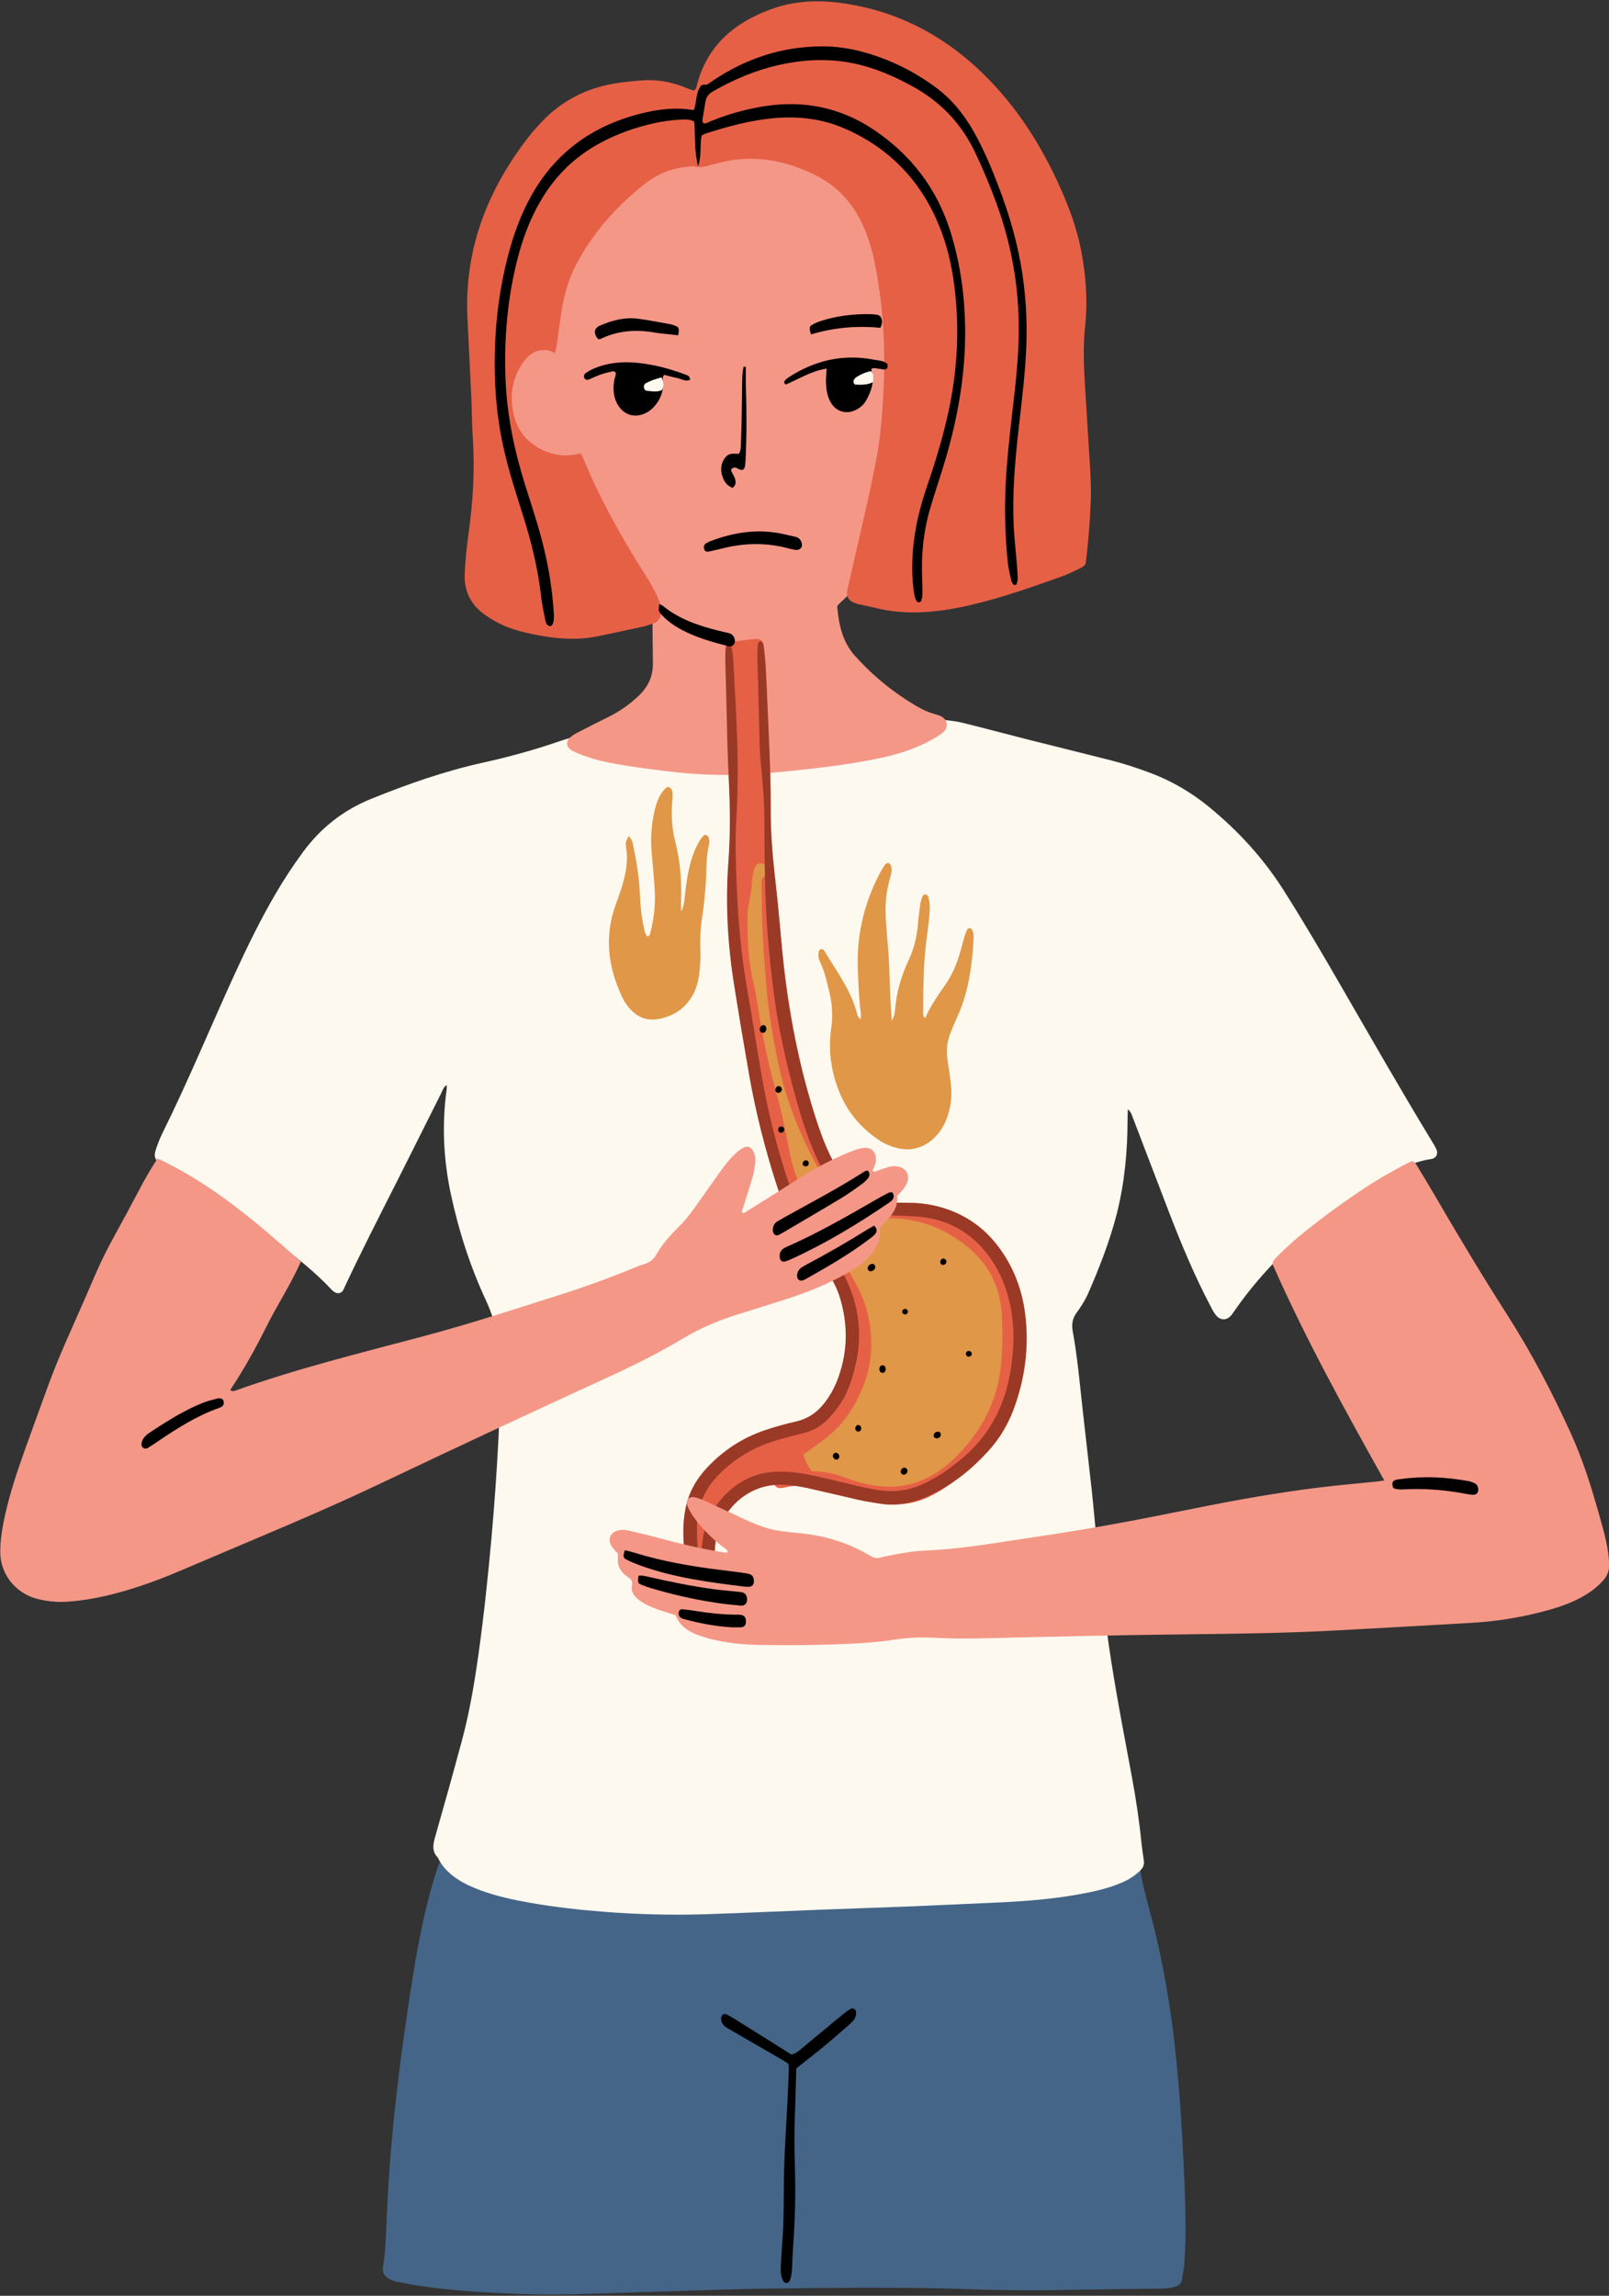
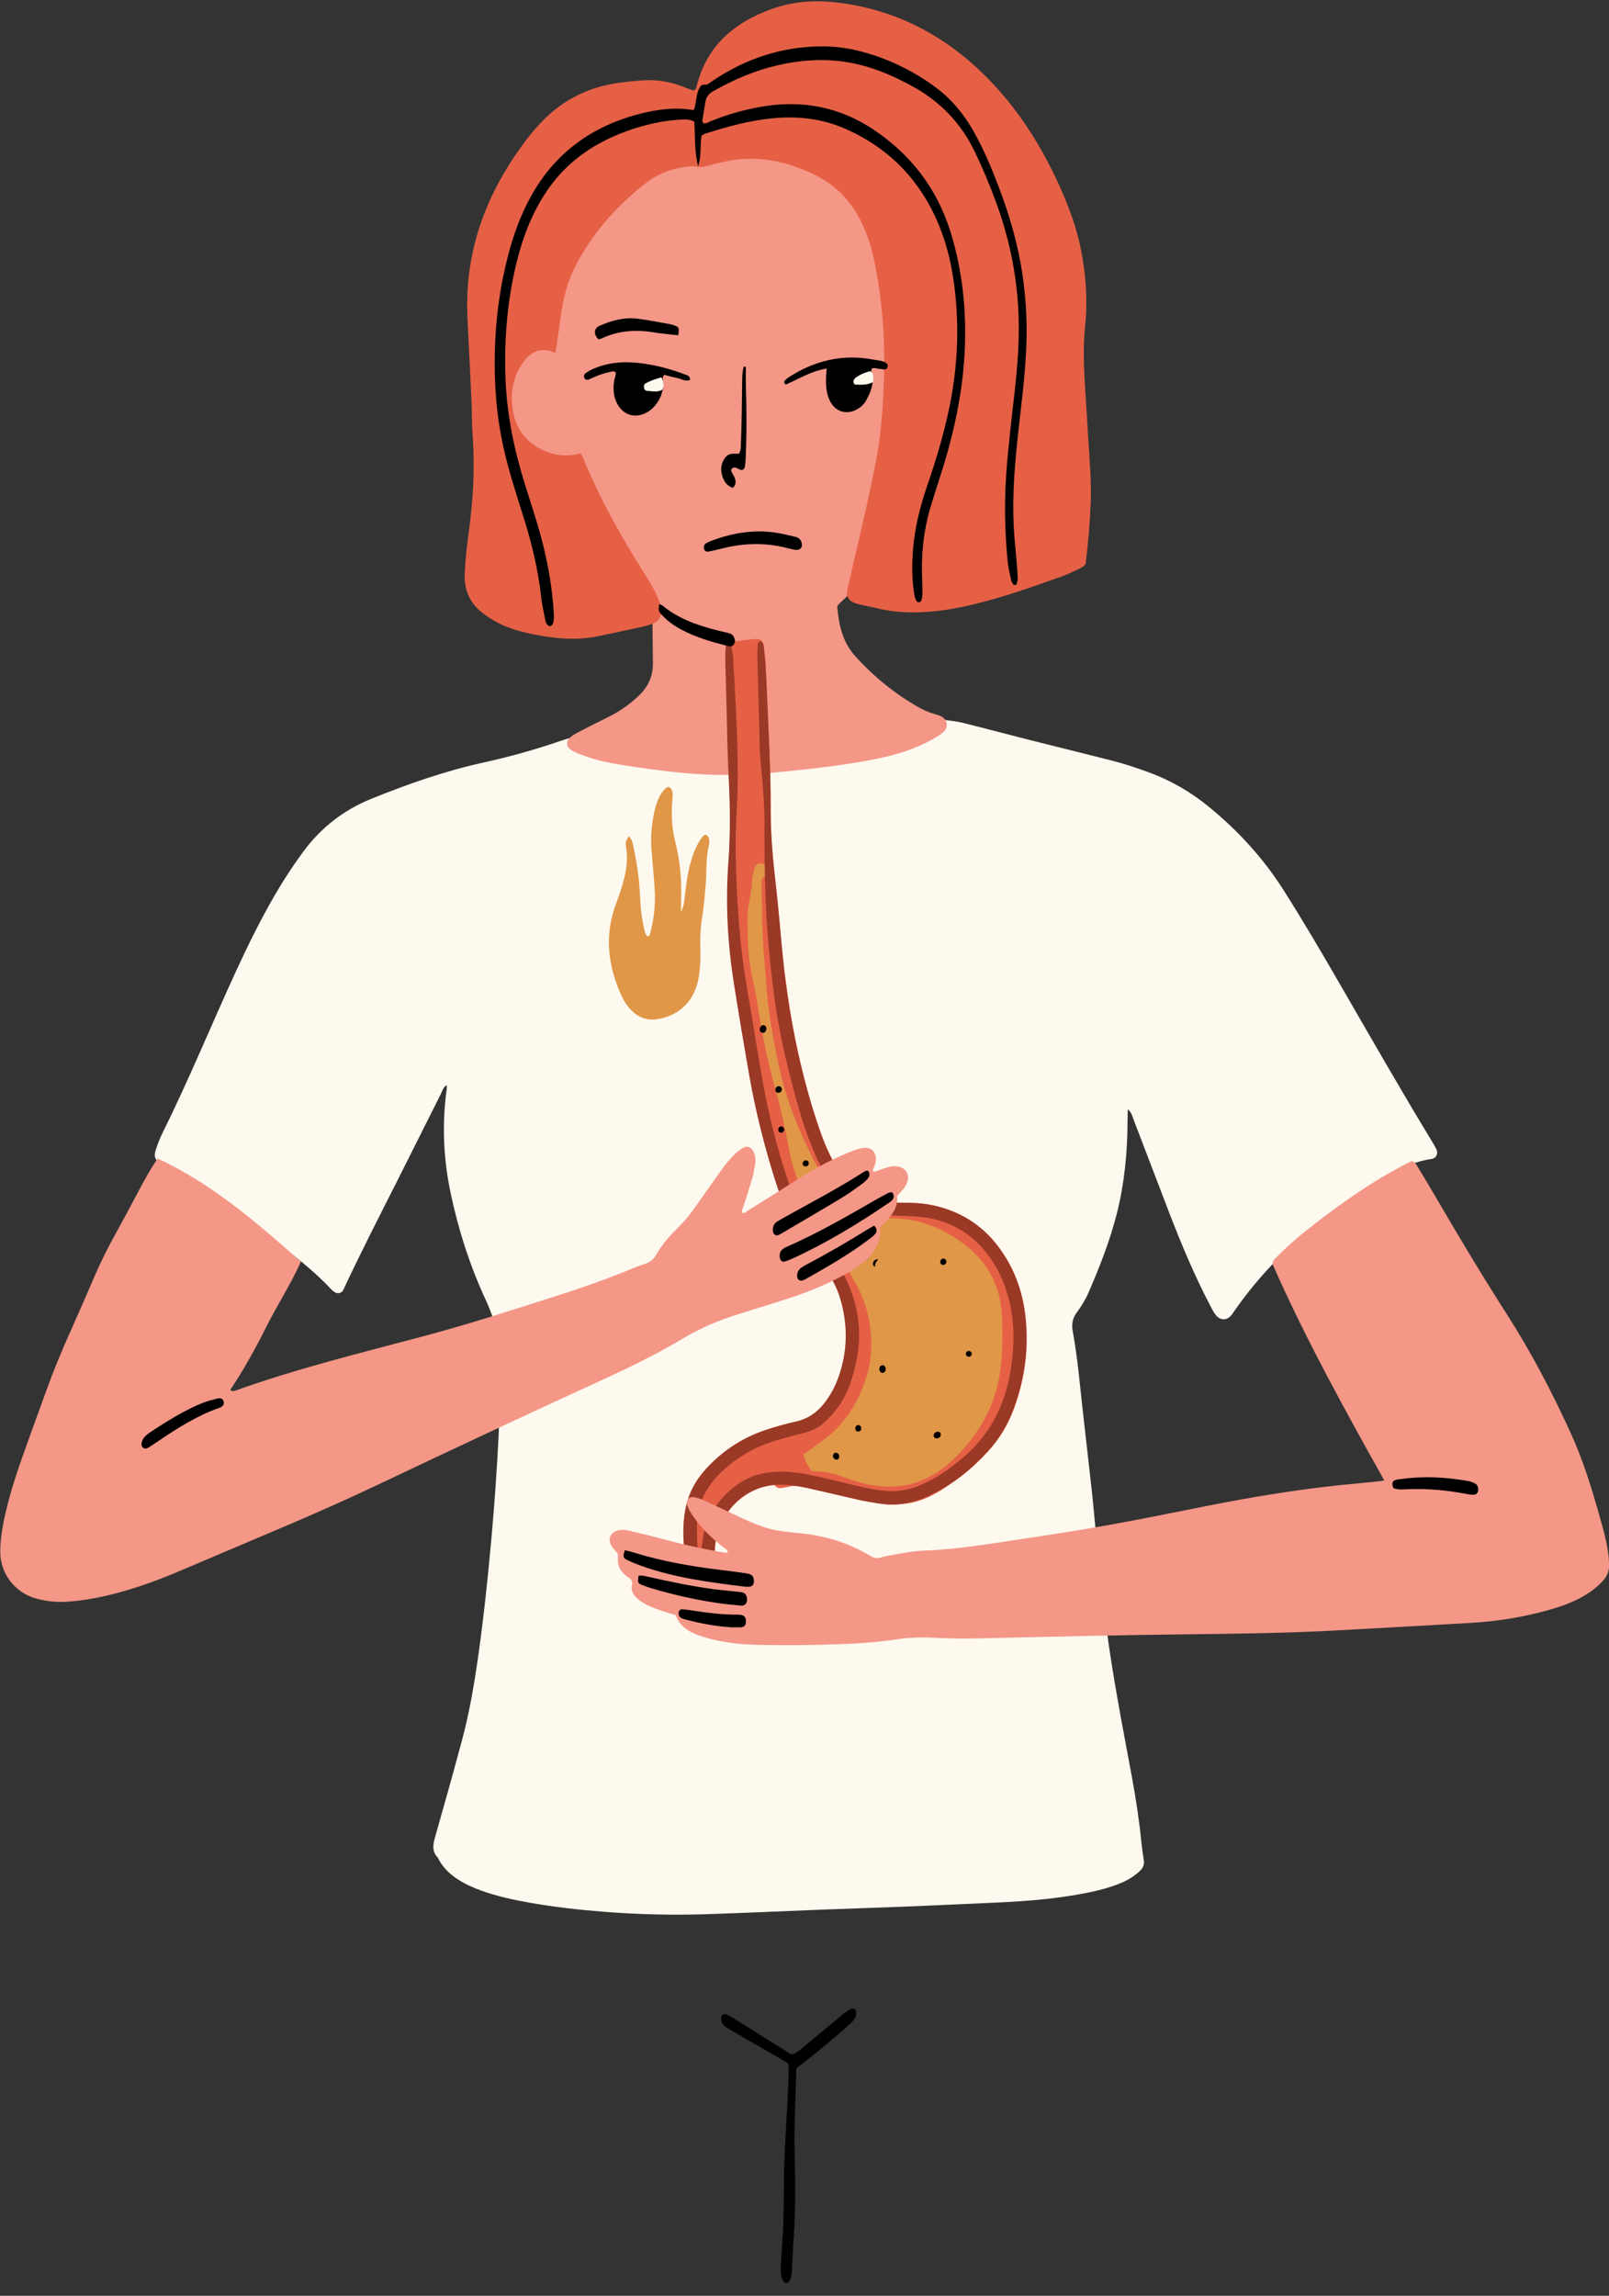
<svg xmlns="http://www.w3.org/2000/svg" height="444.0" preserveAspectRatio="xMidYMid meet" version="1.0" viewBox="94.3 28.0 311.3 444.0" width="311.3" zoomAndPan="magnify">
  <rect x="94.3" y="28.0" width="311.3" height="444.0" fill="#333333" stroke="none" />
  <g>
    <g id="change1_1">
-       <path d="M252.52,470.49c-4.24,0.06-9.27,0.08-14.31,0.2c-6.47,0.16-12.94,0.42-19.41,0.59 c-7.84,0.2-15.68,0.66-23.53,0.37c-7.19-0.27-14.37-0.64-21.48-1.86c-0.97-0.17-1.93-0.35-2.89-0.56 c-0.51-0.11-0.99-0.28-1.44-0.58c-0.86-0.56-1.25-1.26-1.06-2.31c0.49-2.84,0.57-5.72,0.68-8.59c0.27-6.8,0.76-13.57,1.46-20.34 c0.87-8.39,2-16.74,3.3-25.08c1-6.39,2.12-12.77,3.86-19.01c0.38-1.38,0.8-2.76,1.26-4.12c0.21-0.61,0.52-1.2,0.86-1.75 c0.52-0.83,1.87-0.64,1.94,0.3c0.06,0.85,0.62,1.05,1.25,1.29c2.75,1.08,5.63,1.71,8.52,2.24c7.01,1.3,14.06,2.35,21.15,3.04 c3.32,0.32,6.65,0.44,9.98,0.63c6.53,0.37,13.07,0.21,19.61,0.41c5.1,0.15,10.19,0.39,15.29,0.57c6.27,0.23,12.54,0.64,18.82,0.44 c10.63-0.34,21.09-1.79,31.26-5.02c1-0.32,1.98-0.67,2.96-1.04c0.9-0.35,1.8-0.64,2.39-1.57c0.42-0.67,1.41-0.4,1.73,0.36 c0.1,0.24,0.19,0.49,0.23,0.75c0.58,3.76,1.76,7.37,2.66,11.05c1.71,6.99,2.95,14.07,3.8,21.21c0.79,6.62,1.31,13.27,1.66,19.93 c0.33,6.14,0.66,12.28,0.6,18.42c-0.02,1.89-0.13,3.79-0.26,5.68c-0.06,0.84-0.31,1.67-0.4,2.51c-0.1,0.93-0.66,1.39-1.47,1.62 c-0.5,0.14-1.02,0.23-1.53,0.28c-0.65,0.06-1.31,0.06-1.96,0.07c-6.47,0.09-12.95,0.14-19.42,0.27 c-5.82,0.11-11.64-0.01-17.46-0.19C271.89,470.38,262.6,470.39,252.52,470.49z" fill="#446587" />
-     </g>
+       </g>
    <g id="change2_1">
      <path d="M180.73,237.85c-0.7,0.44-0.83,1.12-1.12,1.68c-2.85,5.66-5.67,11.34-8.53,17c-3.4,6.71-6.82,13.4-10.02,20.2 c-0.14,0.29-0.24,0.61-0.42,0.88c-0.33,0.5-1.04,0.64-1.56,0.31c-0.27-0.17-0.54-0.38-0.75-0.62c-3.4-3.67-7.4-6.63-11.29-9.72 c-6.5-5.19-13.37-9.84-20.63-13.92c-0.34-0.19-0.7-0.36-1.02-0.58c-1.09-0.71-1.38-1.41-0.96-2.68c0.37-1.11,0.78-2.23,1.31-3.28 c5.11-10.31,9.47-20.97,14.28-31.42c2.3-4.99,4.73-9.91,7.49-14.66c1.64-2.83,3.43-5.56,5.37-8.2c3.45-4.72,7.85-8.17,13.27-10.36 c7.04-2.85,14.19-5.35,21.61-6.99c4.99-1.1,9.89-2.45,14.72-4.11c0.93-0.32,1.87-0.6,2.81-0.87c0.37-0.11,0.77-0.18,1.15-0.19 c0.74-0.02,1.15,0.45,1.12,1.26c-0.01,0.26-0.1,0.51-0.16,0.78c0.46,0.6,1.16,0.82,1.8,1.13c2.87,1.38,5.94,1.98,9.07,2.33 c8.08,0.88,16.18,0.94,24.29,0.86c4.06-0.04,8.1-0.28,12.12-0.84c3.89-0.54,7.73-1.32,11.5-2.42c3.12-0.91,5.89-2.5,8.53-4.33 c0.38-0.27,0.68-0.57,0.83-1.04c0.2-0.65,0.75-0.91,1.39-0.83c1.23,0.16,2.47,0.28,3.67,0.58c4.31,1.07,8.61,2.22,12.91,3.31 c5.26,1.33,10.53,2.61,15.78,3.95c2.47,0.63,4.89,1.43,7.28,2.31c4.28,1.57,8.15,3.82,11.67,6.71c5.61,4.6,10.45,9.87,14.35,16 c3.93,6.18,7.63,12.5,11.29,18.84c5.76,9.96,11.47,19.95,17.45,29.79c0.31,0.5,0.61,1.01,0.87,1.54c0.35,0.72,0.11,1.74-1,1.9 c-2.76,0.39-5.28,1.5-7.68,2.85c-12.06,6.78-22.63,15.29-30.57,26.78c-0.11,0.16-0.22,0.33-0.34,0.48c-0.9,1.16-2.2,1.2-3.11,0.03 c-0.44-0.56-0.76-1.22-1.09-1.86c-3.01-5.74-5.51-11.71-7.84-17.75c-2.38-6.16-4.71-12.33-7.08-18.49c-0.2-0.51-0.3-1.1-0.99-1.66 c-0.02,0.88-0.05,1.51-0.05,2.13c-0.01,6.1-0.58,12.14-2.08,18.07c-1.34,5.27-3.33,10.32-5.49,15.3c-0.6,1.38-1.41,2.66-2.3,3.87 c-0.79,1.08-0.97,2.22-0.74,3.52c0.92,5.02,1.36,10.1,1.92,15.17c0.57,5.2,1.2,10.39,1.76,15.59c0.34,3.12,0.61,6.25,0.91,9.37 c0.53,5.53,1.13,11.05,1.84,16.57c1.27,9.93,3.21,19.74,5.03,29.57c0.77,4.18,1.41,8.38,1.83,12.61c0.12,1.17,0.3,2.33,0.47,3.5 c0.12,0.84-0.13,1.44-0.79,2.06c-1.03,0.96-2.16,1.67-3.43,2.22c-2.85,1.22-5.85,1.85-8.88,2.37c-5.68,0.99-11.42,1.35-17.17,1.58 c-4.83,0.2-9.66,0.46-14.5,0.65c-5.75,0.23-11.5,0.41-17.25,0.63c-7.64,0.29-15.28,0.66-22.93,0.9c-6.6,0.2-13.21,0.03-19.8-0.5 c-4.7-0.37-9.37-0.91-14.01-1.72c-3.16-0.55-6.28-1.23-9.31-2.31c-1.67-0.6-3.28-1.31-4.76-2.29c-1.55-1.03-2.85-2.29-3.69-3.98 c-0.03-0.06-0.05-0.13-0.09-0.17c-1.17-1.21-0.92-2.54-0.5-4c1.78-6.22,3.52-12.45,5.2-18.7c1.43-5.31,2.34-10.72,3.12-16.16 c1.08-7.64,1.89-15.31,2.58-22.99c0.58-6.45,1.03-12.9,1.36-19.37c0.23-4.51,0.34-9.02,0.37-13.53c0.03-4.52-0.86-8.8-2.77-12.92 c-3.07-6.6-5.3-13.5-6.82-20.62c-1.44-6.71-1.75-13.47-0.81-20.28C180.75,238.45,180.73,238.2,180.73,237.85z" fill="#fdf9ef" />
    </g>
    <g id="change3_3">
      <path d="M220.52,145.48c-3.11-2.81-5.28-6.06-7.26-9.46c-4.79-8.24-8.42-16.95-10.77-26.2 c-1.21-4.75-2.46-9.5-2.97-14.38c-0.95-9.01,0.51-17.58,4.83-25.61c2.24-4.15,5.32-7.59,9.02-10.48 c4.41-3.44,9.32-6.03,14.43-8.25c3.66-1.59,7.4-2.98,11.31-3.81c4.81-1.02,9.59-1.1,14.31,0.53c3.71,1.29,6.91,3.4,9.71,6.12 c4.71,4.58,7.73,10.15,9.59,16.4c1.73,5.81,2.33,11.78,2.37,17.82c0.03,5.44-0.43,10.83-1.15,16.22 c-0.73,5.51-1.73,10.97-3.06,16.37c-2.31,9.33-6.89,17.31-14,23.81c-0.14,0.13-0.28,0.27-0.42,0.42 c-0.04,0.05-0.07,0.11-0.18,0.31c0.3,3.43,0.96,6.81,3.48,9.6c3.54,3.92,7.57,7.2,12.14,9.83c1.02,0.59,2.1,1.06,3.24,1.38 c0.38,0.1,0.76,0.21,1.12,0.37c1.38,0.62,1.65,2.19,0.5,3.16c-0.59,0.5-1.27,0.91-1.95,1.3c-3.21,1.83-6.7,2.93-10.29,3.69 c-4.29,0.9-8.62,1.51-12.97,2.01c-2.92,0.34-5.85,0.64-8.77,0.9c-6.53,0.57-13.06,0.43-19.57-0.39 c-3.76-0.47-7.52-0.94-11.24-1.68c-1.86-0.37-3.68-0.9-5.45-1.6c-0.49-0.19-0.98-0.39-1.43-0.63c-1.39-0.75-1.44-1.99-0.12-2.91 c0.37-0.26,0.77-0.49,1.18-0.7c1.86-0.95,3.72-1.92,5.6-2.83c2.26-1.09,4.29-2.49,6.1-4.21c1.8-1.71,2.8-3.74,2.77-6.25 C220.57,152.73,220.55,149.13,220.52,145.48z" fill="#f49787" />
    </g>
    <g id="change4_1">
      <path d="M228.48,45.52c0.43-0.19,0.51-0.45,0.57-0.7c1.89-7.9,7.26-12.46,14.58-15.09c4-1.44,8.16-1.74,12.38-1.27 c11.22,1.27,20.71,6.14,28.7,14c6.33,6.22,11.01,13.59,14.64,21.65c1.8,4,3.32,8.1,4.14,12.43c0.91,4.78,1.27,9.57,0.76,14.43 c-0.44,4.17-0.25,8.36,0.02,12.54c0.22,3.33,0.42,6.65,0.62,9.98c0.15,2.35,0.32,4.7,0.42,7.05c0.06,1.43,0.08,2.88,0.03,4.31 c-0.16,4.11-0.49,8.22-1,12.22c-0.33,0.47-0.74,0.68-1.15,0.87c-1.06,0.5-2.11,1.06-3.21,1.45c-5.84,2.09-11.7,4.17-17.75,5.59 c-3.5,0.82-7.05,1.4-10.66,1.45c-2.5,0.04-4.96-0.17-7.39-0.75c-1.21-0.29-2.43-0.52-3.64-0.8c-0.44-0.1-0.89-0.25-1.29-0.45 c-0.76-0.4-1.16-1.06-1.07-1.93c0.05-0.52,0.2-1.02,0.31-1.53c1.8-7.97,3.76-15.9,5.31-23.92c0.98-5.08,1.32-10.23,1.51-15.4 c0.28-7.48-0.25-14.9-1.66-22.25c-0.49-2.57-1.2-5.08-2.25-7.49c-1.95-4.48-5.03-7.92-9.44-10.09c-4.73-2.32-9.68-3.54-14.99-2.98 c-1.63,0.17-3.21,0.58-4.8,0.98c-1.2,0.3-2.38,0.77-3.64,0.31c-2.1,0.14-4.15,0.5-6.09,1.37c-1.08,0.48-2.1,1.07-3.03,1.79 c-5.65,4.38-10.34,9.59-13.68,15.96c-1.59,3.04-2.43,6.34-2.91,9.72c-0.27,1.88-0.52,3.75-0.79,5.63 c-0.07,0.45-0.14,0.91-0.26,1.34c-0.34,1.23-0.63,1.51-1.95,1.37c-1.01-0.11-1.61,0.33-2.14,1.05c-0.54,0.75-0.95,1.56-1.19,2.46 c-0.45,1.65-0.7,3.32-0.67,5.03c0.03,2.19,0.84,4.07,2.3,5.68c0.85,0.94,1.88,1.63,3.13,1.92c1.02,0.24,2.04,0.46,3.07,0.65 c1.26,0.24,2.11,0.97,2.63,2.12c0.08,0.18,0.16,0.36,0.24,0.54c3.28,7.87,7.4,15.28,11.98,22.46c1.13,1.77,2.18,3.57,2.85,5.57 c0.25,0.75,0.41,1.49,0.1,2.29c-0.28,0.72-0.7,1.25-1.43,1.5c-0.62,0.21-1.23,0.44-1.87,0.58c-3,0.66-6,1.31-9.01,1.92 c-3.64,0.74-7.29,0.5-10.92-0.14c-1.93-0.34-3.84-0.76-5.71-1.4c-1.87-0.64-3.58-1.57-5.18-2.73c-2.72-1.97-3.95-4.6-3.79-7.94 c0.13-2.62,0.4-5.21,0.76-7.81c0.86-6.23,1.23-12.48,0.78-18.77c-0.17-2.35-0.13-4.71-0.24-7.06c-0.24-5.22-0.52-10.45-0.77-15.67 c-0.66-13.61,4.06-25.36,12.43-35.84c0.37-0.46,0.78-0.88,1.17-1.32c4.19-4.77,9.47-7.53,15.74-8.39 c1.55-0.21,3.12-0.37,4.68-0.47c2.65-0.18,5.21,0.27,7.69,1.22C227.15,45.06,227.88,45.3,228.48,45.52z" fill="#e66046" />
    </g>
    <g id="change3_1">
      <path d="M205.43,112.5c0.66-0.17,1.4-0.47,2.17-0.08c0.44,0.22,0.87-0.17,1.31-0.24c0.49-0.07,0.93-0.02,1.23,0.4 c0.32,0.45,0.23,1.23-0.18,1.63c-0.18,0.18-0.4,0.34-0.63,0.45c-3.07,1.48-6.23,1.97-9.48,0.62c-3.53-1.47-5.68-4.1-6.32-7.89 c-0.5-2.92-0.14-5.73,1.36-8.34c0.56-0.97,1.23-1.85,2.13-2.53c1.07-0.81,2.27-0.98,3.53-0.71c1.3,0.28,1.8,1.13,1.42,2.47 c-0.11,0.39-0.19,0.73-0.13,1.13c0.58,3.82,1.32,7.6,2.64,11.24c0.18,0.49,0.38,0.97,0.59,1.45 C205.12,112.21,205.24,112.29,205.43,112.5z" fill="#f49787" />
    </g>
    <g id="change4_2">
      <path d="M231.17,332.66c-0.77-0.39-1.36-0.87-2.09-1.18c-1.22-0.52-2.08-1.57-2.26-2.98 c-0.42-3.4-0.46-6.79,0.48-10.12c0.71-2.5,2.07-4.65,3.84-6.54c3.15-3.36,6.9-5.8,11.26-7.26c1.92-0.64,3.88-1.19,5.85-1.63 c2.36-0.52,4.16-1.76,5.63-3.64c1.43-1.84,2.4-3.89,3.07-6.09c1.43-4.7,1.34-9.41-0.04-14.11c-0.47-1.58-1.18-3.04-2.04-4.44 c-1.44-2.34-2.93-4.66-4.64-6.81c-2.69-3.38-4.51-7.17-5.81-11.26c-2.32-7.3-4.12-14.73-5.42-22.27 c-0.92-5.35-1.81-10.7-2.65-16.06c-1.21-7.78-1.66-15.59-1.09-23.46c0.39-5.35,0.36-10.72,0.09-16.08 c-0.2-3.85-0.29-7.71-0.37-11.57c-0.09-4.05-0.22-8.11-0.29-12.16c-0.02-0.9-0.11-1.84,0.42-2.76c1.57-0.21,3.17-0.46,4.78-0.62 c1.71-0.18,2.03,0.11,2.26,1.87c0.12,0.91,0.24,1.82,0.28,2.73c0.4,9.6,1.03,19.2,1,28.82c-0.01,4.39,0.37,8.75,0.88,13.11 c0.36,3.12,0.66,6.24,0.93,9.37c0.98,11.75,2.8,23.36,6.25,34.67c0.8,2.63,1.67,5.23,2.75,7.76c0.67,1.56,1.45,3.07,2.32,4.54 c2.41,4.08,6.01,6.04,10.71,6.09c1.24,0.01,2.49,0.02,3.73,0.07c1.97,0.07,3.9,0.39,5.79,0.97c4.4,1.34,7.97,3.87,10.72,7.54 c2.89,3.86,4.55,8.23,5.15,12.98c0.79,6.34-0.02,12.52-2.26,18.5c-1.12,2.97-2.73,5.64-4.87,7.99c-3.29,3.61-7.05,6.63-11.51,8.68 c-3.04,1.4-6.2,2.02-9.54,1.47c-1.29-0.21-2.58-0.4-3.86-0.68c-3.38-0.76-6.74-1.58-10.12-2.33c-1.4-0.31-2.83-0.49-4.27-0.6 c-7.67-0.57-13.15,5.75-13.55,11.9c-0.08,1.24-0.22,2.47-0.34,3.71C232.23,331.51,232,332.17,231.17,332.66z" fill="#e66046" />
    </g>
    <g id="change5_1">
      <path d="M239.4,223.45c-0.12-1.52-0.31-2.88-0.33-4.25c-0.08-4.58-0.12-9.15-0.15-13.73 c-0.01-0.98,0.11-1.95,0.3-2.92c0.26-1.35,0.52-2.69,0.57-4.07c0.02-0.71,0.21-1.42,0.36-2.12c0.07-0.31,0.2-0.62,0.37-0.89 c0.27-0.43,0.69-0.57,1.19-0.47c0.45,0.1,0.77,0.47,0.82,0.98c0.07,0.73-0.12,1.43-0.26,2.13c-0.13,0.66-0.19,1.27,0.39,1.8 c0.5,0.46,0.59,1.14,0.71,1.79c0.42,2.39,0.49,4.81,0.61,7.22c0.11,2.28,0.06,4.57,0.29,6.86c0.3,2.93,0.79,5.83,1.36,8.71 c0.83,4.17,1.5,8.36,2.73,12.44c0.79,2.63,1.6,5.25,2.42,7.87c0.51,1.62,1.17,3.19,1.96,4.7c0.94,1.8,1.83,3.62,2.85,5.37 c3.17,5.43,7.94,8.17,14.22,8.15c2.23-0.01,4.44-0.01,6.65,0.33c1.45,0.23,2.79,0.69,3.94,1.62c5.68,4.59,9.67,10.23,10.91,17.58 c0.42,2.47,0.44,4.96,0.17,7.43c-0.37,3.38-1.06,6.71-2.23,9.93c-0.74,2.03-1.67,3.97-2.74,5.85c-2.75,4.83-6.89,8.15-11.67,10.76 c-2.26,1.23-4.73,1.87-7.32,1.99c-3.49,0.15-6.92-0.08-10.21-1.41c-2.62-1.06-4.75-2.72-6.32-5.08c-0.89-1.33-1.43-2.78-1.54-4.39 c-0.12-1.8,0.4-3.36,1.63-4.66c0.45-0.47,0.96-0.89,1.43-1.34c0.7-0.68,1.43-1.35,2.08-2.08c2.66-3.02,3.81-6.52,4.02-10.57 c0.38-7.32-1.71-13.94-4.96-20.32c-0.57-1.12-1.34-2.09-2.21-2.99c-2.2-2.28-3.81-4.97-5.43-7.66c-0.95-1.58-1.49-3.35-1.9-5.13 c-1.02-4.39-2.16-8.76-2.86-13.22c-0.51-3.23-0.96-6.46-1.45-9.7c-0.13-0.84-0.28-1.68-0.4-2.52c-0.12-0.84-0.24-1.6-1.1-2.14 c-0.69-0.44-0.41-1.22,0.44-1.59C238.89,223.65,239.07,223.58,239.4,223.45z" fill="#e09747" />
    </g>
    <g fill="#e66046" id="change4_3">
      <path d="M261.23,261.92c-1.43-0.98-2.73-1.85-4-2.77c-2-1.43-3.59-3.24-4.75-5.41c-3.42-6.37-6.12-13-7.6-20.1 c-0.99-4.74-1.86-9.5-2.25-14.33c-0.4-4.95-0.86-9.9-0.89-14.88c-0.01-1.7-0.07-3.4-0.11-5.1c-0.01-0.46-0.08-0.92,0.12-1.35 c0.14-0.31,0.38-0.52,0.73-0.57c0.42-0.06,0.81,0.05,1.03,0.4c0.17,0.27,0.28,0.6,0.31,0.92c0.1,0.97,0.2,1.95,0.2,2.93 c0,6.55,0.48,13.08,1.26,19.57c0.89,7.41,2.22,14.74,5.01,21.72c1.16,2.92,2.49,5.76,3.89,8.57c1.29,2.58,3.1,4.67,5.5,6.26 c0.55,0.36,1.07,0.75,1.63,1.1c0.8,0.5,1.47,1.09,1.64,2.06c0.75,0.32,1.48,0.13,2.18,0.1c5.98-0.27,11.38,1.45,16.26,4.81 c5.68,3.91,8.89,9.31,9.3,16.24c0.21,3.59,0.19,7.19-0.24,10.77c-0.29,2.42-0.81,4.78-1.71,7.03c-1.76,4.41-4.13,8.45-7.27,12.03 c-2.01,2.29-4.4,4.07-7.14,5.42c-3.11,1.53-6.33,1.96-9.72,1.24c-3.2-0.68-6.41-1.36-9.42-2.65c-2.41-1.03-4.83-0.98-7.31-0.59 c-0.65,0.1-1.28,0.25-1.93,0.37c-0.26,0.05-0.52,0.1-0.77,0.09c-0.53-0.02-1.06-0.44-1.16-0.9c-0.12-0.51,0.11-1.05,0.62-1.31 c0.34-0.18,0.72-0.3,1.1-0.39c4.03-0.99,8.02-0.98,11.96,0.52c1.89,0.72,3.82,1.3,5.85,1.59c5.24,0.76,9.86-0.59,13.9-3.93 c2.33-1.93,4.28-4.19,5.99-6.71c3.03-4.47,4.43-9.41,4.7-14.74c0.14-2.68,0.14-5.35-0.04-8.03c-0.39-5.74-3.06-10.22-7.61-13.55 c-4.57-3.35-9.71-5.06-15.44-4.69c-0.59,0.04-1.18,0.08-1.76,0.07C261.79,263.7,261.58,263.51,261.23,261.92z" />
      <path d="M253.5,303.12c0.92-0.59,1.64-1.44,2.28-2.33c5.28-7.37,6.04-15.13,1.87-23.25 c-1.41-2.73-3.08-5.32-4.77-7.89c-1.79-2.74-3.35-5.61-4.8-8.54c-1.78-3.6-3.05-7.35-3.7-11.32c-0.79-4.78-2.07-9.44-3.28-14.13 c-0.13-0.5-0.25-1.01-0.37-1.47c-1.95-0.77-2.04-0.85-2.16-2.8c-0.26-4.38-0.98-8.7-1.7-13.02c-1.18-7.06-1.39-14.17-1.18-21.31 c0.06-2.16,0.37-4.29,0.61-6.43c0.06-0.58,0.25-1.15,0.45-1.7c0.16-0.44,0.67-0.66,1.13-0.59c0.43,0.07,0.71,0.34,0.83,0.73 c0.09,0.31,0.14,0.64,0.13,0.96c-0.01,0.46-0.12,0.91-0.15,1.36c-0.11,1.75-0.57,3.48-0.12,5.25c0.14,0.55,0.02,1.17,0.04,1.76 c0.13,4.12,0.2,8.24,0.42,12.35c0.13,2.61,0.54,5.2,1.14,7.75c0.27,1.14,0.48,2.3,0.65,3.47c0.84,5.7,2,11.32,3.56,16.87 c1.13,4.03,1.94,8.14,2.75,12.24c0.49,2.45,1.29,4.79,2.32,7.06c1.64,3.57,3.5,7.02,5.68,10.29c1.74,2.62,3.38,5.29,4.87,8.05 c2,3.71,2.93,7.67,2.87,11.88c-0.04,2.78-0.62,5.46-1.67,8.02c-1.7,4.13-4.15,7.7-7.86,10.3c-0.96,0.68-1.88,1.42-2.84,2.1 c-0.75,0.54-1.58,0.93-2.48,1.15c-0.56,0.14-1.09-0.02-1.39-0.49c-0.37-0.6-0.68-1.26-0.9-1.93c-0.23-0.74-0.04-1.46,0.66-1.89 c1.61-0.99,3.23-1.98,4.89-2.9C251.96,302.32,252.22,302.43,253.5,303.12z" />
    </g>
    <g id="change6_1">
      <path d="M235.21,152.23c0.31,0.1,0.49,0.28,0.54,0.56c0.15,0.84,0.36,1.67,0.4,2.51c0.44,8.49,1.04,16.97,0.84,25.48 c-0.09,3.99-0.44,7.97-0.36,11.96c0.17,8.83,0.67,17.63,2.2,26.36c1.01,5.73,1.88,11.48,2.88,17.21 c1.22,7.03,2.98,13.93,5.26,20.69c1.06,3.13,2.56,6,4.6,8.6c1.81,2.32,3.52,4.72,5.04,7.24c4.5,7.45,5.02,15.25,1.97,23.33 c-0.89,2.36-2.28,4.4-4.03,6.21c-1.26,1.3-2.72,2.23-4.48,2.68c-1.9,0.49-3.8,0.98-5.68,1.54c-4.22,1.24-7.88,3.44-11,6.56 c-2.77,2.78-4.21,6.11-4.25,10.02c-0.02,1.7,0.09,3.4,0.16,5.09c0.01,0.3-0.05,0.67,0.36,0.82c0.34-0.09,0.26-0.39,0.28-0.61 c0.13-1.04,0.22-2.08,0.38-3.11c0.86-5.81,5.91-11.22,11.44-12.39c2.6-0.55,5.2-0.43,7.8,0c3.55,0.6,7.01,1.57,10.51,2.37 c2.16,0.49,4.32,1,6.57,1.03c1.93,0.02,3.76-0.35,5.54-1.08c1.27-0.52,2.49-1.16,3.66-1.87c1.4-0.85,2.69-1.85,3.98-2.86 c5.84-4.63,9-10.74,10.09-18.02c0.66-4.38,0.7-8.73-0.36-13.05c-0.8-3.28-2.16-6.3-4.23-8.98c-3.39-4.38-7.88-6.77-13.39-7.22 c-1.5-0.12-3-0.13-4.51-0.22c-1.11-0.06-2.23-0.08-3.32-0.28c-3.57-0.63-6.44-2.44-8.61-5.35c-1.3-1.74-2.33-3.63-3.22-5.6 c-1.84-4.06-3.14-8.31-4.3-12.6c-1.6-5.94-2.96-11.93-3.8-18.02c-0.59-4.27-1.04-8.56-1.37-12.87c-0.55-7.18-0.58-14.37-0.6-21.56 c-0.01-3.8-0.37-7.57-0.71-11.35c-0.06-0.72-0.16-1.43-0.18-2.15c-0.17-6.08-0.33-12.16-0.48-18.24c-0.02-0.78,0.03-1.57,0.08-2.35 c0.02-0.33,0.15-0.63,0.55-0.7c0.5,0.21,0.56,0.68,0.61,1.13c0.14,1.37,0.29,2.73,0.37,4.1c0.12,1.83,0.19,3.66,0.26,5.49 c0.28,7.06,0.71,14.11,0.68,21.17c-0.02,4.85,0.36,9.66,0.91,14.48c0.51,4.42,0.92,8.84,1.32,13.27 c1.05,11.63,3.3,23.02,6.99,34.11c0.66,1.99,1.41,3.94,2.35,5.81c0.59,1.16,1.23,2.31,1.92,3.42c2.25,3.63,5.59,5.38,9.8,5.57 c1.37,0.06,2.75,0.04,4.12,0.08c2.04,0.06,4.03,0.39,5.98,0.98c4.4,1.35,7.96,3.88,10.71,7.55c2.89,3.86,4.54,8.23,5.13,12.98 c0.78,6.27-0.01,12.39-2.21,18.32c-1.15,3.1-2.83,5.88-5.08,8.31c-3.22,3.49-6.88,6.42-11.21,8.45c-3.09,1.45-6.31,2.1-9.72,1.54 c-1.29-0.21-2.58-0.4-3.86-0.69c-3.38-0.76-6.74-1.58-10.12-2.33c-1.47-0.32-2.96-0.51-4.46-0.6c-7.43-0.46-12.84,5.69-13.32,11.74 c-0.1,1.24-0.22,2.47-0.34,3.71c-0.08,0.8-0.26,1.55-1.01,1.98c-0.78,0.06-1.01-0.85-1.71-0.9c-0.63-0.05-1.01-0.5-1.48-0.87 c-0.79-0.62-1.18-1.42-1.3-2.33c-0.39-2.93-0.42-5.87,0.15-8.78c0.59-2.97,2-5.51,4.04-7.72c3.17-3.43,6.97-5.92,11.39-7.4 c1.92-0.64,3.88-1.19,5.85-1.63c2.28-0.51,4.06-1.68,5.5-3.5c1.23-1.56,2.15-3.27,2.81-5.14c1.81-5.11,1.84-10.25,0.25-15.41 c-0.46-1.51-1.16-2.91-1.98-4.25c-1.47-2.4-3.01-4.75-4.75-6.96c-2.5-3.17-4.27-6.71-5.5-10.54c-2.2-6.85-3.99-13.81-5.24-20.9 c-1.05-5.99-2.06-11.98-3.01-17.98c-1.23-7.78-1.66-15.59-1.08-23.46c0.39-5.29,0.35-10.59,0.09-15.88 c-0.18-3.72-0.3-7.45-0.37-11.17c-0.08-3.92-0.21-7.84-0.31-11.77c-0.02-0.85,0.02-1.7,0.06-2.55 C234.75,152.98,234.84,152.53,235.21,152.23z" fill="#993926" />
    </g>
    <g id="change5_2">
-       <path d="M260.83,225.12c0-0.52,0.05-0.98-0.01-1.42c-0.35-2.66-0.43-5.35-0.55-8.02c-0.29-6.68,1.18-12.98,4.3-18.89 c0.3-0.57,0.66-1.13,1.05-1.65c0.3-0.42,0.89-0.25,1.06,0.27c0.22,0.65,0.14,1.28-0.05,1.92c-0.23,0.82-0.44,1.64-0.61,2.47 c-0.51,2.53-0.43,5.07-0.22,7.62c0.29,3.39,0.57,6.77,0.64,10.18c0.05,2.48,0.23,4.95,0.38,7.8c0.57-0.92,0.61-1.6,0.66-2.25 c0.29-3.36,1.23-6.54,2.67-9.58c1.05-2.22,1.57-4.56,1.76-6.99c0.1-1.24,0.27-2.47,0.44-3.7c0.06-0.45,0.21-0.89,0.35-1.32 c0.1-0.32,0.28-0.62,0.67-0.58c0.37,0.04,0.53,0.37,0.6,0.69c0.1,0.51,0.22,1.03,0.22,1.54c0.01,0.78-0.05,1.57-0.13,2.35 c-0.15,1.43-0.34,2.86-0.52,4.28c-0.57,4.42-0.6,8.87-0.63,13.31c0,0.56-0.13,1.17,0.26,1.68c0.08-0.02,0.18-0.02,0.2-0.06 c0.97-2.23,2.35-4.21,3.74-6.19c1.4-2,2.34-4.22,3-6.57c0.28-1.01,0.54-2.02,0.84-3.02c0.13-0.43,0.3-0.86,0.51-1.27 c0.07-0.13,0.33-0.25,0.49-0.23c0.16,0.02,0.35,0.18,0.43,0.33c0.28,0.53,0.31,1.13,0.28,1.72c-0.27,5.18-0.96,10.28-3.13,15.07 c-0.51,1.13-1.01,2.27-1.44,3.43c-0.57,1.56-0.74,3.17-0.48,4.82c0.27,1.74,0.53,3.49,0.7,5.24c0.17,1.84-0.03,3.66-0.57,5.43 c-0.42,1.39-1.06,2.67-2,3.79c-1.95,2.33-5.04,3.81-8.83,2.42c-0.79-0.29-1.6-0.62-2.3-1.08c-3.35-2.2-5.97-5.05-7.61-8.75 c-1.87-4.23-2.54-8.64-1.86-13.22c0.35-2.37,0.14-4.69-0.42-7c-0.48-1.97-0.92-3.95-1.81-5.78c-0.27-0.55-0.34-1.12-0.23-1.72 c0.05-0.26,0.12-0.52,0.41-0.61c0.29-0.09,0.52,0.04,0.66,0.27c2.29,3.8,5,7.37,6.24,11.73 C260.15,224.12,260.23,224.73,260.83,225.12z" fill="#e09747" />
-     </g>
+       </g>
    <g id="change5_3">
      <path d="M215.91,189.72c0.74,0.61,0.8,1.37,0.94,2.05c0.71,3.26,1.17,6.56,1.3,9.89c0.08,1.96,0.31,3.91,0.74,5.82 c0.13,0.57,0.24,1.15,0.64,1.61c0.43-0.02,0.51-0.34,0.59-0.66c0.7-2.67,1.01-5.4,0.86-8.15c-0.14-2.61-0.42-5.21-0.63-7.81 c-0.2-2.56,0.02-5.09,0.57-7.59c0.27-1.21,0.66-2.4,1.34-3.45c0.24-0.38,0.56-0.72,0.88-1.04c0.36-0.34,0.91-0.15,1.11,0.32 c0.26,0.63,0.2,1.28,0.14,1.93c-0.11,1.24-0.15,2.48-0.09,3.72c0.07,1.44,0.24,2.88,0.6,4.26c1.01,3.83,1.31,7.72,1.17,11.66 c-0.02,0.59,0,1.17,0,2.07c0.52-1.08,0.61-1.93,0.7-2.8c0.24-2.34,0.56-4.67,1.2-6.94c0.41-1.45,0.97-2.84,1.77-4.13 c0.2-0.33,0.46-0.63,0.72-0.91c0.21-0.22,0.67-0.08,0.83,0.21c0.28,0.49,0.31,1.03,0.19,1.52c-0.69,2.83-0.41,5.73-0.71,8.58 c-0.18,1.75-0.29,3.52-0.58,5.26c-0.35,2.08-0.46,4.15-0.39,6.25c0.07,1.83-0.01,3.66-0.29,5.47c-0.69,4.46-3.53,7.43-7.8,8.21 c-2.02,0.37-3.75-0.19-5.2-1.62c-0.8-0.79-1.42-1.71-1.89-2.72c-2.67-5.73-3.42-11.61-1.23-17.68c0.46-1.29,0.95-2.58,1.33-3.89 c0.68-2.33,1.13-4.69,0.73-7.14C215.28,190.84,215.36,190.8,215.91,189.72z" fill="#e09747" />
    </g>
    <g fill="#f49787" id="change3_2">
      <path d="M225,340.35c-3.33-0.98-8.96-2.58-8.46-5.64c0.16-0.62,0.08-1.16-0.53-1.53c-0.28-0.17-0.54-0.38-0.78-0.59 c-0.94-0.82-1.47-1.82-1.39-3.1c0.02-0.32,0-0.65,0-1.02c-0.36-0.42-0.79-0.83-1.12-1.31c-0.99-1.45-0.38-2.87,1.36-3.22 c0.59-0.12,1.17-0.08,1.75,0.05c1.65,0.39,3.31,0.76,4.95,1.2c4.48,1.2,8.98,2.33,13.57,3.04c0.25,0.04,0.5,0.15,0.78-0.07 c-0.19-0.6-0.77-0.83-1.21-1.18c-2.05-1.65-3.92-3.46-5.43-5.62c-0.45-0.64-0.86-1.32-1.16-2.04c-0.48-1.15,0.25-2.03,1.45-1.74 c0.82,0.2,1.61,0.53,2.38,0.89c2.32,1.06,4.61,2.18,6.93,3.24c2.14,0.98,4.31,1.9,6.66,2.29c1.42,0.23,2.85,0.39,4.28,0.52 c4.89,0.45,9.47,1.86,13.69,4.4c0.61,0.37,1.18,0.51,1.85,0.33c0.44-0.12,0.89-0.23,1.33-0.32c2.43-0.47,4.85-0.95,7.35-1.05 c6.41-0.26,12.74-1.34,19.07-2.29c5.17-0.77,10.34-1.57,15.49-2.48c5.85-1.04,11.69-2.2,17.52-3.37 c8.01-1.62,16.05-3.06,24.16-4.06c3.7-0.46,7.41-0.77,11.12-1.15c0.45-0.05,0.9-0.13,1.52-0.21 c-7.74-13.82-15.34-27.59-21.62-41.83c0.05-0.72,0.43-1,0.75-1.33c1.78-1.84,3.69-3.53,5.68-5.11c4.25-3.38,8.64-6.57,13.23-9.47 c1.77-1.11,3.62-2.1,5.44-3.12c0.62-0.35,1.28-0.63,1.84-0.9c0.63,0.12,0.81,0.57,1.04,0.95c1.09,1.79,2.18,3.57,3.23,5.38 c4.6,7.91,9.3,15.76,14.24,23.47c4.66,7.28,8.65,14.92,12.23,22.78c2.4,5.25,4.09,10.74,5.64,16.28c0.72,2.58,1.48,5.15,1.71,7.84 c0.04,0.52,0.09,1.04,0.08,1.56c-0.02,1.01-0.35,1.9-1.02,2.69c-0.99,1.16-2.16,2.09-3.44,2.88c-2.25,1.39-4.71,2.27-7.23,2.98 c-4.86,1.37-9.83,2.18-14.87,2.48c-8.81,0.52-17.62,1-26.44,1.48c-9.54,0.52-19.08,0.63-28.63,0.74 c-12.95,0.14-25.89,0.45-38.83,0.76c-3.27,0.08-6.54,0.09-9.81-0.08c-2.55-0.13-5.09-0.09-7.62,0.3 c-4.86,0.75-9.76,0.91-14.66,1.04c-3.92,0.11-7.85,0.09-11.77,0.03c-3.14-0.05-6.27-0.34-9.33-1.11 c-1.01-0.25-2.02-0.56-2.99-0.93C227.23,343.37,225.76,342.33,225,340.35z" />
      <path d="M124.79,252.03c10.54,4.94,19.14,12.35,27.72,19.97c-1.94,4.4-4.59,8.39-6.71,12.65 c-2.09,4.19-4.36,8.28-6.96,12.17c0.42,0.3,0.67,0.23,0.92,0.15c11.95-4.29,24.27-7.3,36.52-10.56 c8.78-2.34,17.42-5.15,26.07-7.91c5.11-1.63,10.15-3.43,15.1-5.5c0.96-0.4,2.07-0.6,2.87-1.21c0.74-0.57,1.15-1.56,1.7-2.37 c0.94-1.35,2.01-2.58,3.18-3.72c1.27-1.23,2.41-2.58,3.43-4.03c1.62-2.3,3.25-4.59,4.88-6.88c0.91-1.28,1.85-2.54,3-3.62 c0.47-0.44,0.99-0.86,1.55-1.18c0.78-0.45,1.56-0.17,1.97,0.63c0.4,0.78,0.5,1.63,0.37,2.48c-0.14,0.9-0.28,1.81-0.53,2.69 c-0.57,1.94-1.21,3.87-1.82,5.8c-0.1,0.3-0.32,0.58-0.16,0.93c0.44,0.23,0.71-0.14,1-0.32c3.49-2.18,6.98-4.37,10.46-6.58 c2.99-1.9,6.12-3.51,9.4-4.84c0.78-0.32,1.6-0.62,2.42-0.75c1.74-0.27,2.74,0.76,2.58,2.52c-0.06,0.67-0.4,1.24-0.64,1.83 c0.28,0.42,0.57,0.15,0.86,0.06c0.74-0.25,1.48-0.52,2.23-0.74c0.63-0.19,1.29-0.21,1.94-0.07c1.46,0.31,2.18,1.55,1.7,2.97 c-0.23,0.69-0.67,1.27-1.15,1.81c-0.26,0.29-0.53,0.57-0.83,0.9c0.28,2.7-1.57,4.27-3.17,5.91c-0.06,0.19-0.15,0.31-0.14,0.43 c0.19,2.5-0.93,4.41-2.7,6.04c-1.21,1.12-2.6,1.97-4.04,2.76c-3.45,1.9-7.07,3.39-10.81,4.61c-3.29,1.07-6.6,2.09-9.91,3.12 c-3.7,1.15-7.22,2.63-10.56,4.63c-4.99,2.99-10.23,5.55-15.52,7.97c-14.62,6.7-29.18,13.51-43.7,20.41 c-10.93,5.19-22.12,9.77-33.24,14.51c-4.03,1.71-8.03,3.49-12.19,4.89c-4.72,1.59-9.52,2.83-14.52,3.17 c-2.04,0.14-4.05-0.05-6.02-0.59c-4.11-1.11-7.02-4.81-6.99-9.11c0.01-2.11,0.32-4.17,0.75-6.22c0.85-4.04,2.08-7.97,3.45-11.85 c1.59-4.5,3.24-8.97,4.86-13.46c1.33-3.69,2.85-7.3,4.45-10.88c1.71-3.82,3.37-7.66,5.03-11.49c1.07-2.46,2.28-4.85,3.58-7.2 c1.58-2.86,3.13-5.74,4.65-8.63C122.23,256.22,123.38,254.17,124.79,252.03z" />
    </g>
    <g id="change7_1">
      <path d="M230.05,54.22c-0.39,1.93,0.04,3.79-0.69,5.92c-0.77-3.11-0.53-5.91-0.74-8.63c-1.01-0.53-2-0.41-2.97-0.35 c-1.63,0.1-3.25,0.32-4.85,0.68c-3.66,0.81-7.15,2.06-10.45,3.85c-4.84,2.62-8.62,6.32-11.4,11.06 c-2.18,3.69-3.63,7.68-4.66,11.82c-1.83,7.41-2.47,14.93-2.19,22.57c0.26,7.12,1.7,13.99,3.83,20.76 c1.24,3.93,2.55,7.83,3.53,11.83c1.03,4.2,1.71,8.45,1.98,12.77c0.04,0.65,0.07,1.31-0.12,1.95c-0.1,0.33-0.26,0.59-0.64,0.67 c-0.67-0.2-0.81-0.82-0.92-1.38c-0.29-1.41-0.58-2.82-0.75-4.25c-0.6-5.35-1.86-10.55-3.48-15.67c-1.4-4.42-2.84-8.84-3.84-13.37 c-1.38-6.23-1.83-12.54-1.64-18.9c0.18-6.16,1-12.24,2.57-18.21c0.98-3.74,2.27-7.37,4.09-10.79 c4.74-8.93,12.19-14.31,21.92-16.67c3.2-0.77,6.43-1.16,9.72-0.6c0.05,0.01,0.11-0.05,0.25-0.12c0.48-1.47,0.32-3.2,1.26-4.5 c0.41-0.51,0.95-0.12,1.34-0.36c0.39-0.24,0.75-0.52,1.13-0.77c6.37-4.25,13.35-6.54,21.03-6.56c2.69-0.01,5.35,0.38,7.94,1.09 c5.1,1.4,9.77,3.69,14.02,6.83c3.1,2.29,5.48,5.21,7.37,8.56c1.93,3.43,3.45,7.04,4.84,10.71c2.08,5.45,3.71,11.02,4.57,16.8 c0.65,4.41,0.93,8.84,0.79,13.3c-0.18,5.82-0.95,11.6-1.59,17.38c-0.67,6.05-1.17,12.11-0.87,18.2c0.11,2.22,0.37,4.43,0.55,6.64 c0.09,1.11,0.19,2.22,0.23,3.32c0.01,0.38-0.12,0.76-0.21,1.14c-0.05,0.21-0.55,0.27-0.66,0.09c-0.16-0.28-0.36-0.56-0.42-0.87 c-0.25-1.21-0.55-2.43-0.67-3.66c-0.55-5.67-0.66-11.35-0.25-17.04c0.38-5.29,1.03-10.54,1.62-15.8 c0.42-3.77,0.74-7.55,0.78-11.35c0.1-8.59-1.36-16.92-4.31-24.98c-1.24-3.38-2.61-6.69-4.17-9.94c-2.69-5.62-6.8-9.85-12.27-12.8 c-3.24-1.75-6.57-3.23-10.15-4.1c-5.26-1.28-10.51-1.07-15.74,0.13c-4.43,1.02-8.56,2.79-12.51,5.04 c-0.89,0.51-1.35,1.15-1.49,2.13c-0.15,1.03-0.35,2.06-0.51,3.09c-0.05,0.31-0.13,0.65,0.12,0.93c0.57,0.19,1-0.2,1.47-0.38 c3.35-1.35,6.79-2.33,10.37-2.89c7.64-1.19,14.73,0.25,21.15,4.56c7.19,4.83,12.21,11.36,14.81,19.66 c1.91,6.1,2.78,12.35,2.86,18.74c0.1,9.18-1.56,18.08-4.25,26.81c-0.81,2.62-1.69,5.22-2.47,7.85c-1.35,4.56-1.82,9.22-1.59,13.97 c0.05,0.98,0.06,1.96,0.04,2.94c-0.01,0.38-0.11,0.77-0.23,1.13c-0.05,0.14-0.29,0.29-0.44,0.29c-0.16,0-0.39-0.13-0.47-0.27 c-0.3-0.51-0.41-1.09-0.5-1.68c-0.4-2.73-0.4-5.47-0.18-8.22c0.34-4.27,1.38-8.37,2.76-12.41c1.72-5.01,3.25-10.07,4.31-15.27 c1.34-6.58,1.8-13.22,1.28-19.9c-0.38-4.97-1.25-9.87-3.07-14.53c-3.5-8.95-9.62-15.47-18.44-19.33 c-4.4-1.93-9.05-2.46-13.83-2.02c-4.53,0.41-8.87,1.61-13.17,2.98C230.55,53.91,230.33,54.07,230.05,54.22z" />
      <path d="M246.83,427.12c-0.34-0.23-0.66-0.46-1-0.65c-3.39-1.96-6.79-3.92-10.18-5.88c-0.39-0.23-0.8-0.45-1.15-0.74 c-0.47-0.39-0.69-0.93-0.67-1.56c0.02-0.62,0.48-0.95,1.06-0.69c0.47,0.21,0.93,0.47,1.37,0.75c3.1,1.94,6.2,3.88,9.3,5.82 c0.61,0.38,1.21,0.77,1.82,1.16c0.93-0.14,1.53-0.76,2.18-1.29c2.57-2.11,5.12-4.26,7.7-6.38c0.5-0.41,1.03-0.8,1.59-1.13 c0.52-0.3,1.07,0.08,1.09,0.67c0.02,0.62-0.19,1.17-0.59,1.61c-0.39,0.44-0.83,0.83-1.27,1.22c-1.58,1.36-3.16,2.74-4.78,4.07 c-1.56,1.28-3.17,2.52-4.82,3.82c-0.23,0.34-0.13,0.81-0.15,1.26c-0.08,2.61-0.14,5.22-0.24,7.84c-0.13,3.33-0.1,6.66,0,9.99 c0.16,5.16,0.03,10.32-0.34,15.47c-0.11,1.43-0.15,2.87-0.22,4.31c-0.04,0.79-0.13,1.56-0.45,2.29c-0.11,0.24-0.31,0.42-0.59,0.44 c-0.29,0.02-0.52-0.16-0.64-0.38c-0.49-0.89-0.55-1.86-0.49-2.85c0.09-1.43,0.15-2.87,0.27-4.3c0.43-5.28,0.23-10.58,0.42-15.87 c0.13-3.72,0.39-7.44,0.58-11.15c0.11-2.22,0.2-4.44,0.28-6.66C246.93,427.92,246.86,427.53,246.83,427.12z" />
      <path d="M227.8,101.47c-0.94,0.4-1.74-0.24-2.58-0.39c-0.83-0.15-1.63-0.4-2.41-0.59c-0.5,0.54-0.22,1.07-0.21,1.56 c0.03,1.86-0.63,3.44-1.91,4.77c-0.5,0.52-1.09,0.92-1.77,1.2c-1.94,0.79-3.81,0.22-4.96-1.53c-0.99-1.51-1.09-3.17-0.83-4.89 c0.08-0.51,0.37-0.98,0.28-1.53c-0.22-0.35-0.55-0.25-0.86-0.19c-1.09,0.23-2.15,0.54-3.16,1c-0.36,0.16-0.71,0.32-1.07,0.47 c-0.31,0.14-0.62,0.2-0.88-0.11c-0.24-0.28-0.21-0.81,0.13-1.05c0.42-0.3,0.87-0.57,1.34-0.78c2.81-1.27,5.78-1.55,8.81-1.23 c3.13,0.33,6.15,1.12,9.09,2.23C227.27,100.58,227.83,100.7,227.8,101.47z" />
      <path d="M254.24,99.28c-3.04,0.48-5.42,2.04-7.93,3.1c-0.31-0.25-0.37-0.52-0.19-0.74c0.2-0.25,0.46-0.46,0.72-0.64 c5.03-3.27,10.48-4.58,16.43-3.46c0.58,0.11,1.17,0.17,1.73,0.31c0.3,0.08,0.6,0.24,0.85,0.43c0.22,0.17,0.22,0.46,0.16,0.72 c-0.06,0.3-0.29,0.45-0.56,0.45c-0.32,0.01-0.64-0.1-0.97-0.11c-0.5-0.02-1-0.31-1.57-0.02c0,0.17-0.04,0.37,0.01,0.53 c0.6,2.05-0.08,3.86-1.05,5.6c-0.42,0.75-1.05,1.33-1.81,1.74c-2,1.08-4.11,0.44-5.15-1.57c-0.71-1.38-0.82-2.87-0.8-4.38 C254.12,100.68,254.18,100.1,254.24,99.28z" />
      <path d="M215.21,327.81c0.55,0.14,1.12,0.26,1.68,0.43c5.5,1.72,11.16,2.69,16.87,3.39c1.68,0.21,3.37,0.4,5.05,0.67 c0.98,0.16,1.3,0.56,1.35,1.4c0.04,0.72-0.3,1.14-0.99,1.18c-0.26,0.01-0.52,0-0.78-0.03c-6.74-0.82-13.48-1.7-19.93-3.99 c-0.98-0.35-1.96-0.74-2.89-1.2C214.82,329.29,214.79,328.93,215.21,327.81z" />
      <path d="M266.89,258.56c0.47,0.6,0.4,1.12-0.04,1.61c-0.17,0.19-0.4,0.33-0.62,0.48c-5.94,4.04-12.08,7.76-18.62,10.76 c-0.47,0.22-0.96,0.42-1.45,0.56c-0.49,0.15-0.9-0.17-0.98-0.68c-0.14-0.93,0.12-1.5,0.92-1.96c0.17-0.1,0.35-0.17,0.53-0.25 c5.86-2.59,11.41-5.76,16.95-8.96c0.85-0.49,1.71-0.96,2.58-1.41C266.36,258.61,266.64,258.61,266.89,258.56z" />
      <path d="M217.83,332.75c0.73-0.12,1.3,0.07,1.86,0.19c4.2,0.95,8.41,1.83,12.67,2.4c1.74,0.23,3.5,0.36,5.25,0.56 c0.78,0.09,1.14,0.5,1.22,1.26c0.09,0.85-0.38,1.44-1.22,1.36c-1.69-0.15-3.37-0.33-5.05-0.59c-4.19-0.64-8.32-1.6-12.38-2.81 c-0.56-0.17-1.12-0.36-1.66-0.59C217.69,334.19,217.67,334.1,217.83,332.75z" />
      <path d="M262.27,254.45c0.36,0.5,0.32,1.05-0.11,1.53c-0.34,0.39-0.74,0.75-1.16,1.05c-1.22,0.87-2.43,1.77-3.72,2.55 c-3.86,2.33-7.76,4.6-11.64,6.89c-0.06,0.03-0.12,0.06-0.17,0.09c-0.4,0.21-0.79,0.54-1.26,0.23c-0.41-0.27-0.5-0.97-0.28-1.62 c0.13-0.39,0.36-0.7,0.7-0.91c0.39-0.24,0.78-0.47,1.18-0.69c5.25-2.93,10.59-5.7,15.65-8.95 C261.69,254.48,261.92,254.33,262.27,254.45z" />
      <path d="M248.18,134.35c-0.36-0.08-0.81-0.15-1.25-0.27c-4.31-1.18-8.62-1.1-12.93,0c-0.82,0.21-1.65,0.39-2.47,0.57 c-0.4,0.08-0.79,0.07-0.98-0.39c-0.18-0.44-0.03-0.96,0.37-1.2c0.27-0.17,0.58-0.3,0.88-0.42c4.6-1.75,9.3-2.43,14.17-1.33 c0.76,0.17,1.52,0.34,2.28,0.52c0.63,0.15,1,0.58,1.16,1.19C249.64,133.83,249.12,134.44,248.18,134.35z" />
      <path d="M136.56,298.42c0.57-0.02,0.83,0.14,0.96,0.48c0.16,0.4,0.09,0.79-0.23,1.07c-0.19,0.17-0.44,0.27-0.69,0.35 c-4.23,1.5-7.98,3.88-11.67,6.38c-0.65,0.44-1.3,0.88-1.97,1.29c-0.28,0.17-0.62,0.24-0.93,0.03c-0.38-0.26-0.4-0.66-0.31-1.05 c0.2-0.89,0.85-1.45,1.57-1.93c2.13-1.41,4.27-2.79,6.53-3.98c1.56-0.83,3.15-1.61,4.84-2.14 C135.35,298.71,136.06,298.56,136.56,298.42z" />
      <path d="M263.43,265.04c0.67,0.64,0.55,1.2,0.14,1.67c-0.33,0.39-0.77,0.69-1.19,1.01c-3.81,2.87-7.92,5.24-12.06,7.57 c-0.11,0.06-0.23,0.13-0.34,0.19c-0.36,0.17-0.74,0.29-1.11,0.06c-0.31-0.19-0.44-0.77-0.3-1.25c0.13-0.45,0.35-0.85,0.74-1.11 c0.32-0.22,0.66-0.42,1-0.6c4.09-2.16,8.09-4.47,12.01-6.92C262.66,265.44,263.01,265.27,263.43,265.04z" />
      <path d="M363.81,314.5c0.46-0.39,1-0.38,1.5-0.45c4.37-0.62,8.72-0.39,13.06,0.38c0.44,0.08,0.88,0.25,1.28,0.45 c0.44,0.22,0.62,0.64,0.65,1.13c0.03,0.6-0.3,1.06-0.87,1.07c-0.45,0.01-0.91-0.05-1.35-0.14c-3.73-0.73-7.49-1.07-11.29-0.94 c-0.96,0.03-1.95,0.2-2.93-0.22c-0.06-0.26-0.16-0.5-0.17-0.75C363.67,314.84,363.77,314.65,363.81,314.5z" />
      <path d="M225.53,92.84c-1.23-0.13-2.32-0.24-3.41-0.36c-0.39-0.04-0.77-0.11-1.16-0.17c-3.55-0.61-7.01-0.41-10.31,1.17 c-0.17,0.08-0.37,0.1-0.56,0.15c-0.99-0.97-0.91-2.14,0.22-2.63c2.36-1.03,4.81-1.69,7.4-1.36c2.13,0.27,4.23,0.71,6.35,1.08 c0.25,0.04,0.5,0.14,0.75,0.23C225.67,91.26,225.72,91.36,225.53,92.84z" />
      <path d="M221.83,144.83c0.34,0.15,0.54,0.19,0.68,0.31c3.1,2.55,6.78,3.81,10.59,4.78c0.69,0.18,1.4,0.32,2.09,0.49 c0.46,0.11,0.85,0.32,1.08,0.76c0.25,0.49,0.34,0.99,0,1.47c-0.32,0.45-0.77,0.39-1.23,0.28c-3.03-0.77-6.03-1.63-8.82-3.1 c-1.51-0.8-2.88-1.77-4.02-3.06C221.69,146.19,221.7,146.18,221.83,144.83z" />
      <path d="M238.6,98.96c0,1.23-0.03,2.47,0.01,3.7c0.15,4.77,0.16,9.54-0.06,14.3c-0.02,0.45-0.07,0.91-0.15,1.36 c-0.03,0.17-0.19,0.33-0.29,0.48c-0.67,0.31-1.08-0.38-1.67-0.38c-0.43,0-0.8,0.34-0.64,0.73c0.18,0.42,0.45,0.79,0.62,1.21 c0.26,0.69,0.37,1.39-0.36,1.99c-1.25-0.44-1.81-1.44-2.1-2.61c-0.28-1.12-0.11-2.21,0.59-3.17c0.36-0.5,0.86-0.8,1.49-0.82 c0.39-0.01,0.77,0,1.23,0c0.39-0.63,0.36-1.36,0.38-2.05c0.08-1.96,0.12-3.92,0.16-5.88c0.04-2.02,0.05-4.05,0.08-6.08 c0.01-0.96,0.06-1.91,0.28-2.84C238.32,98.93,238.46,98.94,238.6,98.96z" />
-       <path d="M251.21,92.67c-0.38-1.17-0.35-1.54,0.23-1.86c0.51-0.29,1.05-0.53,1.6-0.71c3.19-1.03,6.48-1.42,9.82-1.34 c0.13,0,0.26,0.01,0.39,0.03c0.51,0.06,1.1,0.01,1.42,0.49c0.42,0.64,0.36,1.34-0.04,2.12C260.12,90.96,255.68,91.33,251.21,92.67 z" />
      <path d="M235.85,342.72c-3.14-0.19-6.21-0.78-9.24-1.6c-0.54-0.15-0.96-0.38-1.01-1.02c-0.04-0.55,0.25-0.92,0.78-0.87 c0.84,0.08,1.69,0.19,2.52,0.33c2.58,0.42,5.17,0.69,7.79,0.71c0.26,0,0.52,0,0.78,0.02c0.81,0.08,1.13,0.44,1.15,1.28 c0.02,0.73-0.31,1.1-1.01,1.15c-0.13,0.01-0.26,0-0.39,0C236.76,342.72,236.3,342.72,235.85,342.72z" />
-       <path d="M263.66,272.97c0,0.51-0.52,0.97-1.02,0.89c-0.29-0.05-0.45-0.28-0.47-0.53c-0.03-0.51,0.51-0.97,1.01-0.89 C263.47,272.48,263.58,272.72,263.66,272.97z" />
+       <path d="M263.66,272.97c-0.29-0.05-0.45-0.28-0.47-0.53c-0.03-0.51,0.51-0.97,1.01-0.89 C263.47,272.48,263.58,272.72,263.66,272.97z" />
      <path d="M241.84,227.74c-0.45-0.08-0.57-0.37-0.55-0.71c0.01-0.4,0.36-0.76,0.7-0.78c0.35-0.02,0.64,0.41,0.57,0.83 C242.49,227.52,242.17,227.79,241.84,227.74z" />
      <path d="M265.1,292.03c0.32,0.02,0.59,0.39,0.56,0.82c-0.03,0.43-0.37,0.74-0.73,0.65c-0.34-0.08-0.57-0.47-0.48-0.89 C264.51,292.28,264.7,292.05,265.1,292.03z" />
      <path d="M256.18,310.29c-0.4,0.01-0.72-0.31-0.74-0.72c-0.01-0.31,0.32-0.66,0.61-0.61c0.35,0.06,0.57,0.27,0.63,0.63 C256.73,309.92,256.47,310.28,256.18,310.29z" />
      <path d="M244.85,239.36c-0.32-0.02-0.58-0.33-0.53-0.67c0.05-0.35,0.24-0.59,0.61-0.64c0.31-0.04,0.62,0.25,0.64,0.57 C245.59,239.03,245.24,239.38,244.85,239.36z" />
      <path d="M260.93,304.24c-0.03,0.39-0.25,0.63-0.6,0.62c-0.35-0.02-0.56-0.27-0.56-0.65c0-0.3,0.34-0.67,0.6-0.62 C260.7,303.66,260.93,303.87,260.93,304.24z" />
      <path d="M275.6,306.17c-0.35,0.04-0.67-0.21-0.66-0.53c0.01-0.41,0.29-0.69,0.73-0.75c0.35-0.05,0.66,0.2,0.65,0.53 C276.31,305.84,276.05,306.12,275.6,306.17z" />
-       <path d="M269.87,312.47c-0.01,0.41-0.34,0.74-0.72,0.73c-0.32-0.01-0.6-0.31-0.59-0.62c0.02-0.39,0.37-0.75,0.73-0.75 C269.57,311.83,269.88,312.18,269.87,312.47z" />
      <path d="M250.26,252.4c0.31,0.01,0.57,0.32,0.51,0.65c-0.06,0.35-0.28,0.56-0.65,0.52c-0.25-0.03-0.48-0.14-0.52-0.45 C249.56,252.72,249.86,252.39,250.26,252.4z" />
      <path d="M277.4,271.93c0.01,0.35-0.15,0.59-0.5,0.7c-0.29,0.09-0.66-0.18-0.68-0.5c-0.02-0.36,0.14-0.62,0.5-0.72 C277.01,271.33,277.36,271.59,277.4,271.93z" />
      <path d="M246.03,246.49c-0.1,0.39-0.31,0.62-0.66,0.57c-0.35-0.06-0.55-0.32-0.49-0.68c0.05-0.34,0.29-0.57,0.65-0.52 C245.89,245.91,246.01,246.2,246.03,246.49z" />
-       <path d="M269.96,281.68c-0.05,0.27-0.15,0.48-0.46,0.52c-0.34,0.04-0.69-0.22-0.65-0.52c0.04-0.26,0.17-0.48,0.47-0.54 C269.62,281.07,269.95,281.35,269.96,281.68z" />
      <path d="M282.34,289.81c0.01,0.28-0.34,0.6-0.63,0.58c-0.31-0.02-0.6-0.34-0.54-0.64c0.05-0.27,0.23-0.44,0.51-0.48 C281.97,289.22,282.33,289.53,282.34,289.81z" />
    </g>
    <g fill="#fdf9ef" id="change2_2">
      <path d="M222.27,100.97c0.46,0.91,0.56,1.63,0.11,2.45c-0.91,0.46-1.88,0.25-2.84,0.17c-0.36-0.03-0.6-0.24-0.65-0.61 c-0.05-0.34,0.02-0.68,0.33-0.85c0.45-0.25,0.94-0.46,1.42-0.64C221.12,101.31,221.63,101.18,222.27,100.97z" />
      <path d="M262.76,99.77c0.72,0.65,0.49,1.37,0.44,2.13c-1.08,0.57-2.25,0.53-3.41,0.48c-0.26-0.01-0.44-0.55-0.33-0.82 c0.13-0.32,0.37-0.53,0.65-0.7C260.89,100.37,261.72,99.99,262.76,99.77z" />
    </g>
  </g>
</svg>